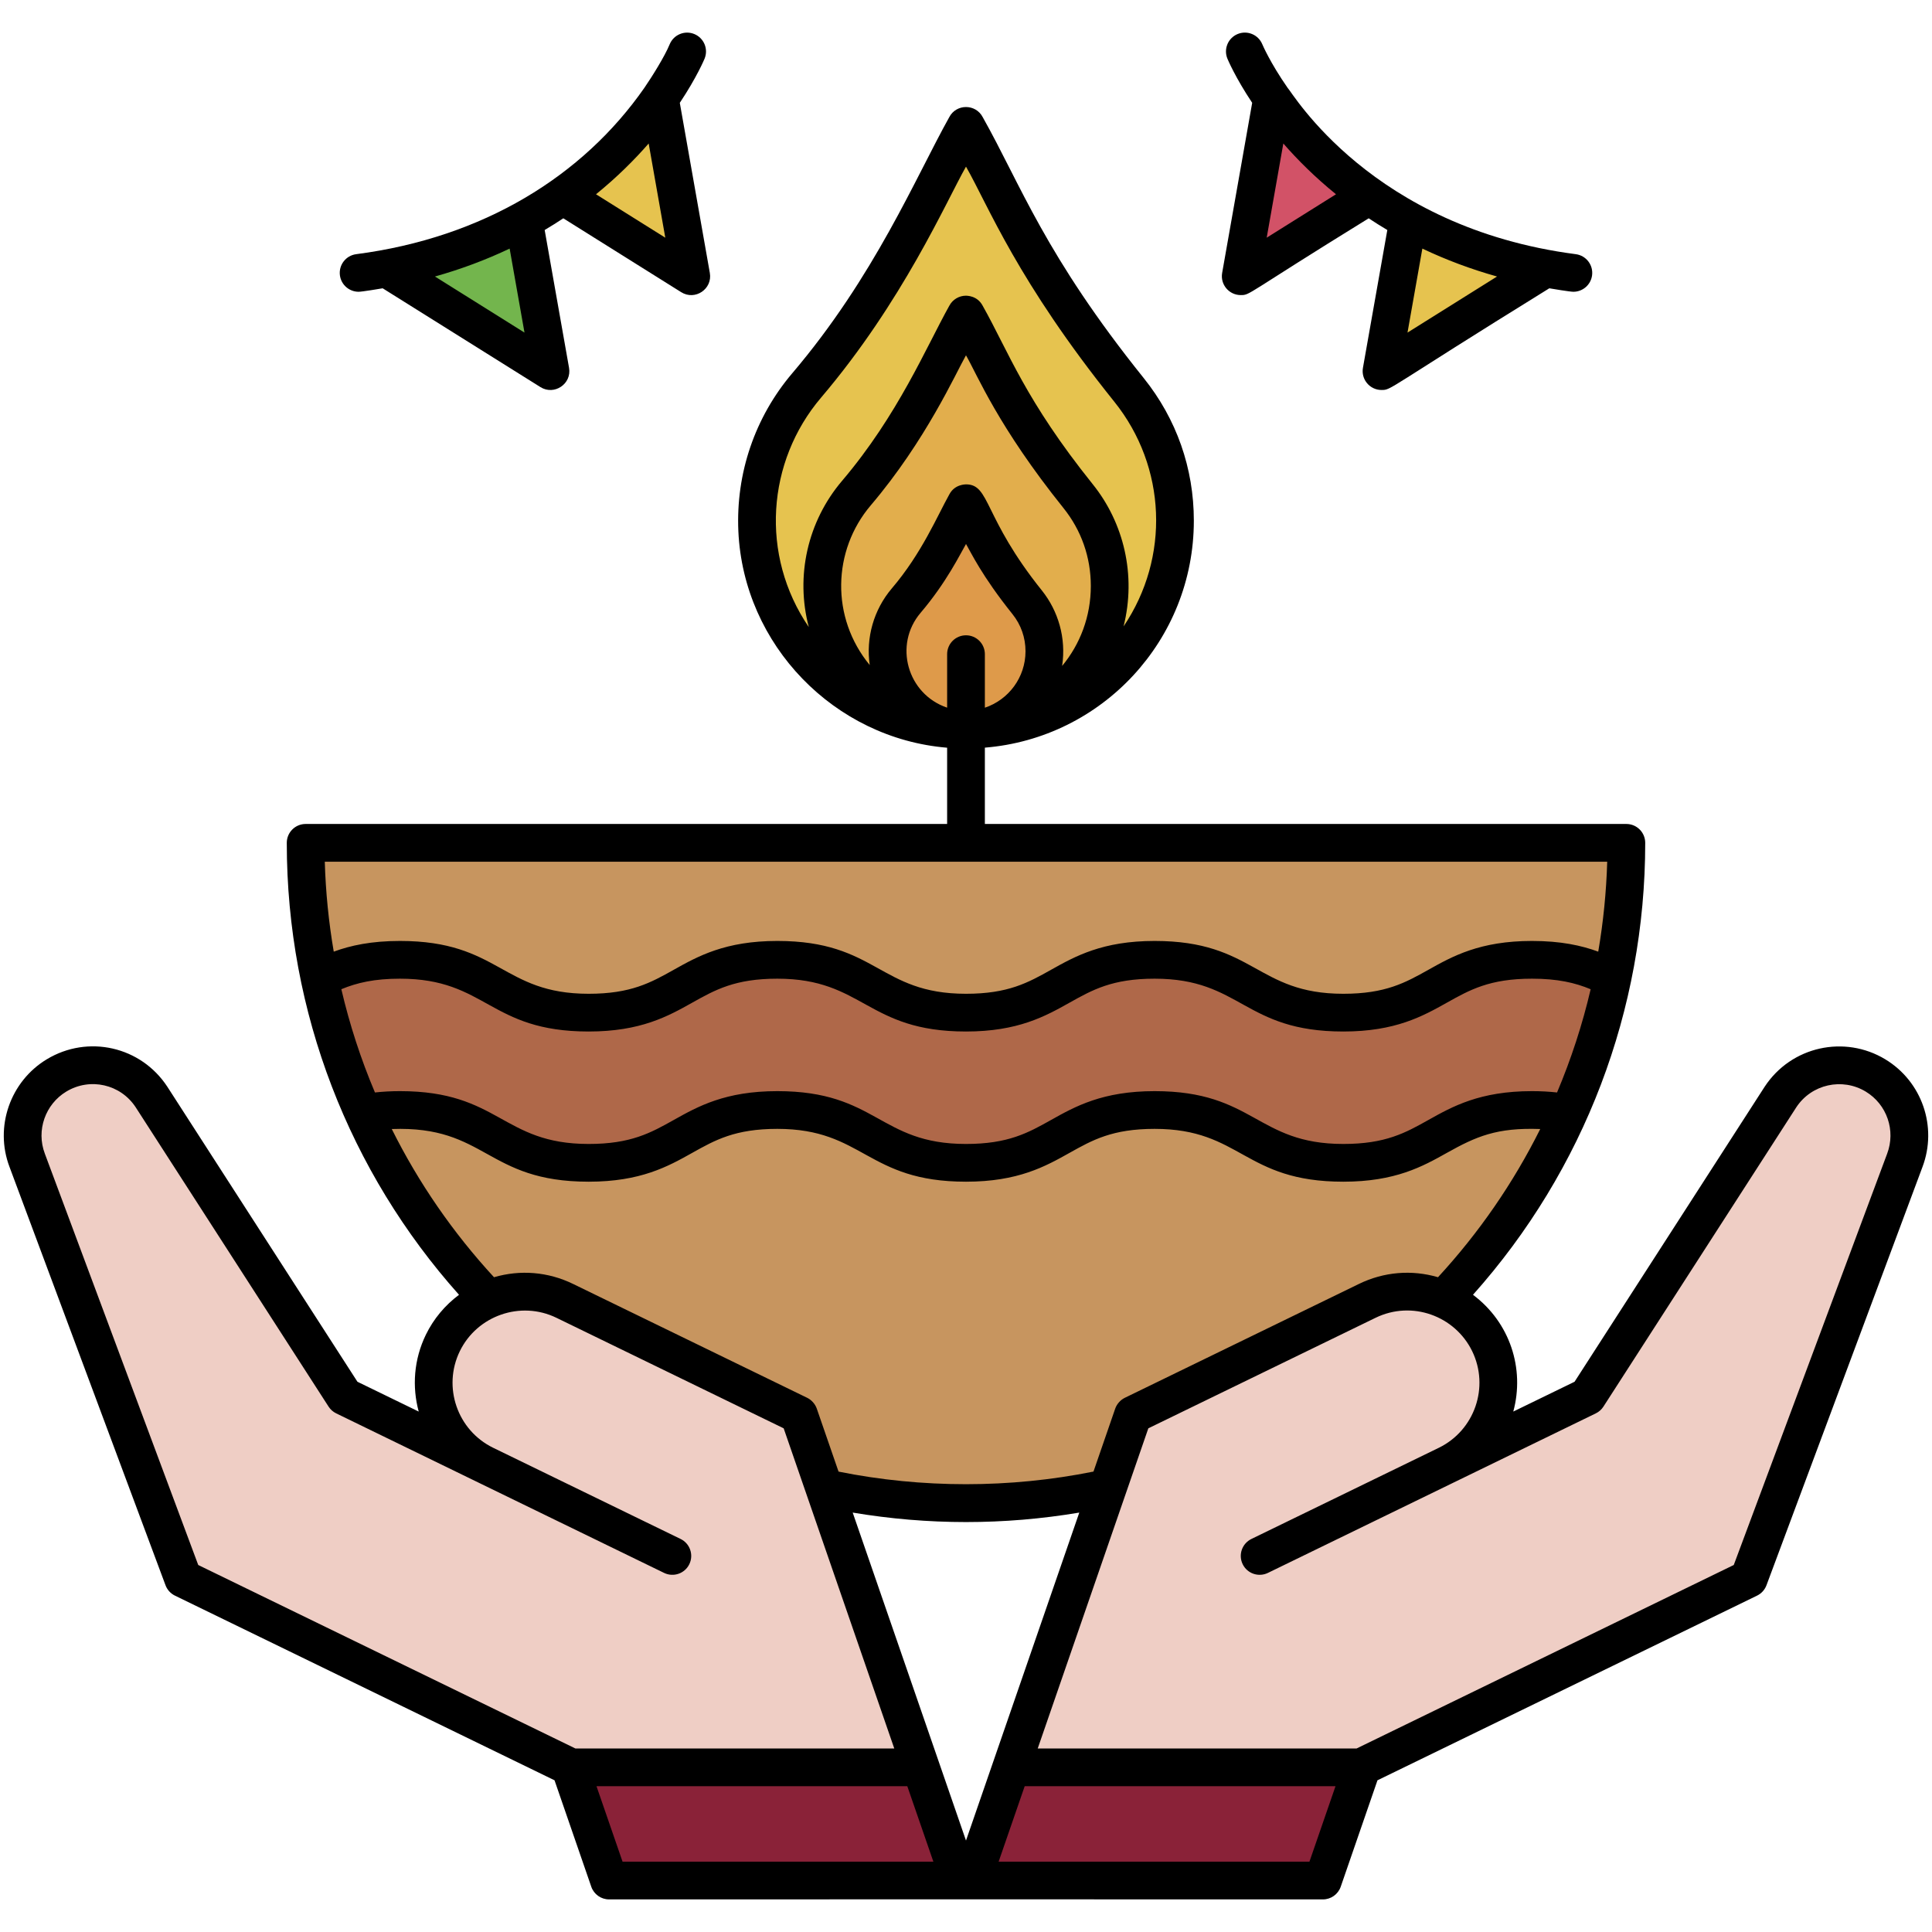
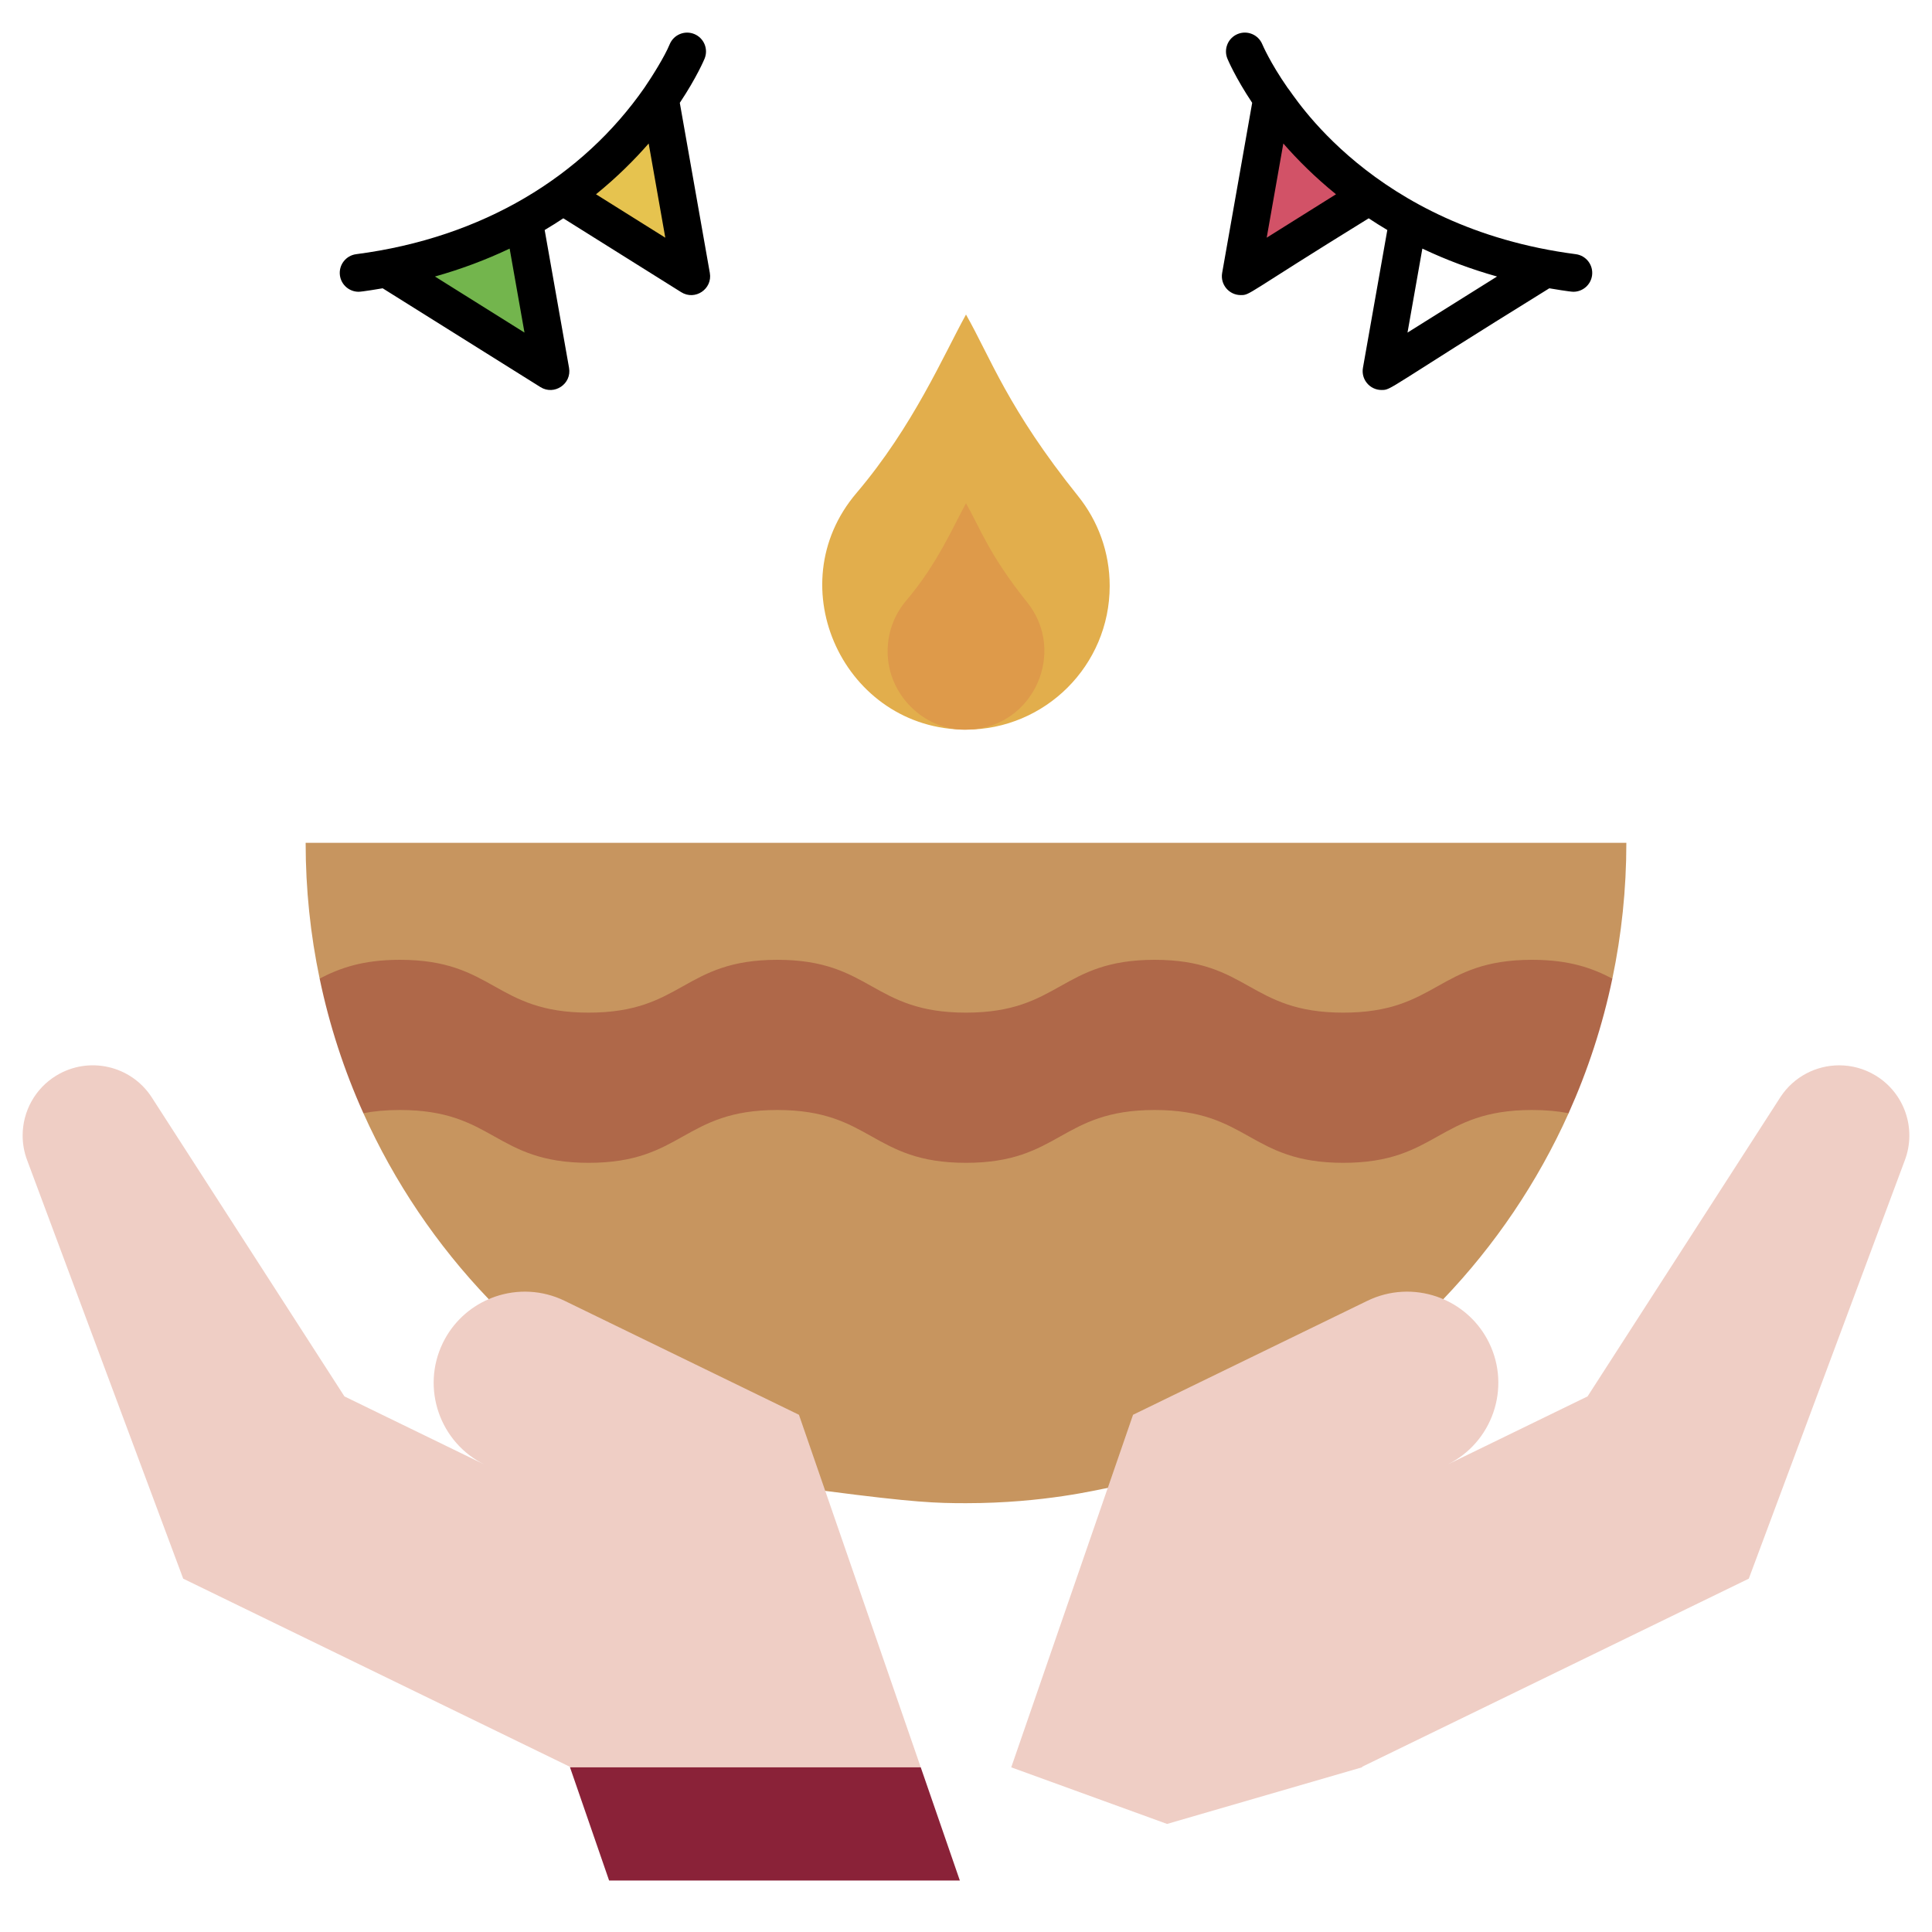
<svg xmlns="http://www.w3.org/2000/svg" version="1.1" viewBox="0 0 512 512" style="enable-background:new 0 0 512 512;" xml:space="preserve">
  <g id="_x33_0_x2C__diwali_x2C__cultures_x2C__holiday_x2C__festival_x2C__event_x2C__celebration">
    <g>
      <g>
        <path style="fill:#AF6849;" d="M427.29,259.341c-2.59,12.42-6.51,24.36-11.59,35.67l-19.2,19.49H124.164l-27.865-19.49     c-5.09-11.31-9-23.25-11.59-35.68l11.59-18.83H412.5L427.29,259.341z" />
        <path style="fill:#C7955F;" d="M256,223.361H431c0,12.33-1.28,24.37-3.71,35.98c-5.22-2.71-11.23-4.98-21.3-4.98     c-25,0-25,14-50,14s-25-14-50-14c-25,0-25,14-50,14s-25-14-49.99-14c-25,0-25,14-50,14s-25-14-50-14     c-10.06,0-16.07,2.27-21.29,4.97c-2.44-11.61-3.71-23.64-3.71-35.97H256z" />
        <path style="fill:#C7955F;" d="M405.99,294.161c3.74,0,6.92,0.31,9.71,0.85c-8.23,18.31-19.51,34.96-33.21,49.28     c-21.442,19.475-52.069,35.81-88.91,50.02c-2.447,0.401-16.826,4.05-37.58,4.05c-7.781,0-13.557-0.159-37.3-3.26     c-36.832-14.508-68.277-30.858-89.19-50.81c-13.7-14.32-24.99-30.97-33.21-49.28c2.78-0.54,5.96-0.85,9.7-0.85c25,0,25,14,50,14     s25-14,50-14c24.99,0,24.99,14,49.99,14s25-14,50-14c25,0,25,14,50,14S380.99,294.161,405.99,294.161z" />
        <path style="fill:#EFCEC5;" d="M128.519,388.181c-11.99-5.83-16.99-20.3-11.16-32.29c2.63-5.4,7.02-9.39,12.15-11.6     c0.55-0.24,1.12-0.46,1.69-0.66c5.85-2.02,12.46-1.81,18.46,1.11l62.07,30.19l6.97,20.17l25.31,73.26l-43.398,15l-49.552-15     l-0.06-0.16l-102.45-49.84l-41.34-110.85c-0.82-2.16-1.21-4.39-1.21-6.59c0-6.36,3.27-12.47,8.98-15.92     c8.58-5.18,19.71-2.64,25.19,5.74l51.11,79.32L128.519,388.181z" />
        <path style="fill:#EFCEC5;" d="M383.48,388.181l37.24-18.12l51.11-79.32c3.56-5.44,9.5-8.42,15.58-8.42     c3.28,0,6.6,0.86,9.61,2.68c7.68,4.64,10.95,14.11,7.77,22.51l-41.34,110.85L361,468.201l-0.06,0.16l-51.655,15l-41.295-15     l25.58-74.05h0.01l6.69-19.38l62.07-30.19c6-2.92,12.61-3.13,18.46-1.11c0.57,0.2,1.14,0.42,1.69,0.66     c5.13,2.21,9.52,6.2,12.15,11.6C400.47,367.881,395.47,382.351,383.48,388.181z" />
-         <path style="fill:#E6C34F;" d="M409.55,71.15l-43.43,27.2l7.07-39.98C383.18,63.87,395.2,68.49,409.55,71.15z" />
        <path style="fill:#D25267;" d="M362.84,51.88L328.81,73.2l8.31-47.08C342.31,33.57,350.59,43.23,362.84,51.88z" />
-         <polygon style="fill:#8A2238;" points="360.94,468.361 350.58,498.361 257.63,498.361 267.99,468.361    " />
-         <path style="fill:#E6C34F;" d="M299.22,103.35C272.222,69.73,265.56,50.164,256,33.36c-8.616,15.571-20.249,42.94-42.23,68.79     c-8.72,10.26-13.76,23.74-13.1,38.41c1.353,29.692,26.477,52.79,54.51,52.79c-0.05,0-0.11,0-0.16-0.01     c0.341,0.032,1.843,0.018,2.11,0c30.06-0.59,54.25-25.15,54.25-55.36C311.38,124.87,306.83,112.84,299.22,103.35z" />
        <path style="fill:#E2AE4C;" d="M285.71,131.48c-18.621-23.201-23.204-36.684-29.71-48.12c-5.976,10.802-13.952,29.556-29.03,47.3     c-21.005,24.682-3.122,62.7,29.03,62.7c20.989,0,38.08-17.016,38.08-38.07C294.08,146.28,290.95,138,285.71,131.48z" />
        <path style="fill:#DE9A4A;" d="M235.25,173.56c-0.25-5.5,1.64-10.55,4.91-14.4c8.278-9.719,12.52-19.797,15.84-25.8     c3.627,6.371,6.078,13.614,16.21,26.25c10.512,13.13,1.772,32.821-15.08,33.73c-0.055,0.004-0.536,0.021-0.59,0.01     C245.91,193.941,235.781,185.103,235.25,173.56z" />
        <polygon style="fill:#8A2238;" points="244.01,468.361 254.37,498.361 161.419,498.361 151.059,468.361    " />
-         <path style="fill:#E6C34F;" d="M174.879,26.12l8.31,47.08l-34.03-21.32C161.409,43.23,169.689,33.57,174.879,26.12z" />
+         <path style="fill:#E6C34F;" d="M174.879,26.12l8.31,47.08l-34.03-21.32C161.409,43.23,169.689,33.57,174.879,26.12" />
        <path style="fill:#73B54D;" d="M138.809,58.37l7.07,39.98l-43.43-27.2C116.799,68.49,128.819,63.87,138.809,58.37z" />
-         <path d="M499.608,280.722c-10.723-6.486-24.904-3.507-31.981,7.311l-50.353,78.144l-16.238,7.901     c3.085-11.356-0.874-23.62-10.68-30.946c29.53-33.08,45.644-75.52,45.644-119.771c0-2.762-2.238-5-5-5H261v-20.226     c31.059-2.529,55.38-28.494,55.38-60.154c0-13.885-4.585-26.941-13.262-37.762c-26.184-32.604-32.569-51.185-42.687-69.174     c-1.865-3.57-6.993-3.579-8.863,0c-8.867,15.868-19.787,42.207-41.609,67.867c-9.902,11.651-14.976,26.523-14.285,41.875     c1.375,30.188,25.461,54.9,55.325,57.365v20.209H80.999c-2.762,0-5,2.238-5,5c0,44.984,16.615,87.269,45.644,119.773     c-3.697,2.762-6.731,6.363-8.781,10.571c-3.204,6.589-3.685,13.804-1.9,20.374l-16.237-7.901l-50.371-78.172     c-6.987-10.686-21.024-13.886-31.96-7.283c-9.674,5.845-13.911,17.898-9.869,28.536l41.34,110.851     c0.448,1.203,1.343,2.188,2.497,2.749l100.593,48.937l9.738,28.199c0.696,2.016,2.594,3.368,4.727,3.368     c22.697-0.024,161.788-0.029,189.161,0c2.133,0,4.03-1.353,4.727-3.368l9.738-28.199l100.593-48.937     c1.154-0.562,2.049-1.546,2.497-2.749l41.331-110.828C513.501,298.621,509.355,286.61,499.608,280.722z M261,187.549v-14.188     c0-2.762-2.238-5-5-5s-5,2.238-5,5v14.178c-10.539-3.576-14.251-16.64-7.033-25.136c6.902-8.105,10.57-15.733,12.037-18.239     c1.25,2.113,4.137,8.388,12.303,18.572c2.266,2.83,3.463,6.237,3.463,9.855C271.769,179.527,267.282,185.45,261,187.549z      M281.475,176.481c1.12-7.391-1.039-14.595-5.365-19.998c-15.618-19.479-13.679-28.122-20.11-28.122     c-0.102,0.03-2.985-0.089-4.433,2.688c-3.249,5.822-7.289,15.566-15.218,24.875c-4.849,5.708-6.902,13.139-5.86,20.327     c-10.373-12.57-9.909-30.368,0.29-42.352c14.587-17.165,22.522-35.01,25.218-39.739c3.054,5.314,8.518,18.901,25.815,40.455     c4.755,5.915,7.268,13.064,7.268,20.677C289.08,163.377,286.233,170.753,281.475,176.481z M217.578,105.39     c21.7-25.52,33.14-51.905,38.421-61.233c5.949,10.431,13.542,30.222,39.32,62.321c13.827,17.244,14.772,41.274,2.439,59.525     c3.433-13.628,0.013-27.497-8.149-37.652c-17.908-22.315-22.27-35.02-29.178-47.305c-1.459-2.795-4.332-2.657-4.432-2.686     c-1.861,0-3.569,1.034-4.432,2.684c-6.093,10.908-13.568,28.913-28.406,46.376c-9.177,10.782-12.388,25.28-8.822,38.763     C201.338,147.126,203.214,122.29,217.578,105.39z M255.999,487.766l-30.026-86.917c19.939,3.346,40.1,3.354,60.049,0.002     L255.999,487.766z M298.083,370.435C298.083,370.435,298.082,370.435,298.083,370.435c-1.21,0.588-2.156,1.733-2.54,2.864     l-5.759,16.684c-22.133,4.458-45.434,4.465-67.561,0.008l-5.766-16.692c-0.42-1.216-1.394-2.309-2.547-2.868l-62.061-30.186     c-6.572-3.198-13.944-3.813-20.933-1.768c-10.88-11.807-19.968-24.981-27.094-39.273c25.128-0.935,24.981,13.957,52.18,13.957     c13.805,0,21.051-4.058,27.443-7.638c6.096-3.414,11.361-6.362,22.557-6.362c22.905,0,23.677,14,49.99,14     c13.805,0,21.05-4.058,27.443-7.638c6.097-3.414,11.361-6.362,22.557-6.362c23.008,0,23.604,14,50,14     c13.805,0,21.05-4.058,27.443-7.638c7.757-4.344,13.213-6.747,24.743-6.319c-7.138,14.305-16.225,27.479-27.091,39.272     c-6.975-2.044-14.356-1.433-20.933,1.769L298.083,370.435z M90.46,262.154c4.139-1.722,8.778-2.793,15.539-2.793     c23.008,0,23.604,14,50,14c13.805,0,21.051-4.058,27.443-7.638c6.097-3.414,11.361-6.362,22.557-6.362     c22.905,0,23.677,14,49.99,14c13.805,0,21.051-4.058,27.443-7.638c6.096-3.414,11.361-6.362,22.557-6.362     c23.008,0,23.604,14,50,14c13.805,0,21.051-4.058,27.443-7.638c6.096-3.414,11.361-6.362,22.557-6.362     c6.775,0,11.416,1.073,15.55,2.798c-2.176,9.327-5.163,18.498-8.908,27.357c-2.096-0.228-4.287-0.354-6.642-0.354     c-13.805,0-21.051,4.058-27.443,7.638c-6.096,3.414-11.361,6.362-22.557,6.362c-23.008,0-23.604-14-50-14     c-13.805,0-21.051,4.058-27.443,7.638c-6.096,3.414-11.361,6.362-22.557,6.362c-23.035,0-23.604-14-49.99-14     c-13.805,0-21.051,4.058-27.443,7.638c-6.096,3.414-11.361,6.362-22.557,6.362c-23.008,0-23.604-14-50-14     c-2.355,0-4.543,0.126-6.634,0.354C95.626,280.682,92.64,271.511,90.46,262.154z M425.927,228.361     c-0.233,8.005-1.036,15.982-2.378,23.836c-4.472-1.646-9.972-2.835-17.559-2.835c-13.805,0-21.051,4.058-27.443,7.638     c-6.096,3.414-11.361,6.362-22.557,6.362c-23.008,0-23.604-14-50-14c-13.805,0-21.051,4.058-27.443,7.638     c-6.096,3.414-11.361,6.362-22.557,6.362c-23.035,0-23.604-14-49.99-14c-13.805,0-21.051,4.058-27.443,7.638     c-6.097,3.414-11.361,6.362-22.557,6.362c-23.008,0-23.604-14-50-14c-7.577,0-13.076,1.189-17.552,2.834     c-1.342-7.83-2.143-15.807-2.376-23.834H425.927z M11.883,305.735c-2.353-6.204,0.155-13.116,5.681-16.454     c6.304-3.806,14.394-1.963,18.402,4.168l51.111,79.32c0.496,0.77,1.192,1.388,2.016,1.788     c3.298,1.604,76.003,36.979,86.901,42.281c2.473,1.2,5.47,0.185,6.684-2.311c1.207-2.483,0.173-5.476-2.311-6.684     c-6.064-2.95-43.781-21.299-49.668-24.163c-9.494-4.622-13.46-16.105-8.843-25.6c4.585-9.416,16.084-13.481,25.618-8.843     l60.208,29.284l29.309,84.841H152.48L52.535,414.74L11.883,305.735z M164.983,493.362l-6.907-20h82.368l6.909,20H164.983z      M347.017,493.362h-82.37l6.908-20h82.369L347.017,493.362z M500.106,305.763L459.464,414.74l-99.945,48.621h-84.511     c2.556-7.4,19.745-57.151,29.312-84.842l60.207-29.283c9.679-4.711,21.069-0.499,25.615,8.84c4.62,9.501,0.65,20.988-8.85,25.608     l-49.659,24.159c-2.483,1.208-3.518,4.2-2.311,6.684c1.213,2.494,4.209,3.512,6.684,2.311     c13.556-6.596,86.736-42.201,86.901-42.281c0.823-0.4,1.52-1.019,2.016-1.788l51.091-79.29     c4.054-6.194,12.222-7.945,18.421-4.198C500.052,292.674,502.44,299.595,500.106,305.763z" />
        <path d="M328.809,78.2c2.584,0,0.974-0.033,33.91-20.345c1.591,1.058,3.239,2.093,4.936,3.099l-6.46,36.524     c-0.543,3.077,1.833,5.871,4.924,5.871c2.732,0,0.93-0.006,44.465-26.948c0.897,0.154,5.464,0.919,6.381,0.919     c2.475,0,4.625-1.837,4.952-4.356c0.356-2.738-1.575-5.247-4.314-5.603c-54.209-7.055-75.114-42.872-76.391-44.113     c-4.618-6.635-6.642-11.399-6.693-11.523c-1.055-2.547-3.974-3.761-6.524-2.71c-2.554,1.052-3.771,3.975-2.719,6.527     c0.088,0.215,2.064,4.947,6.566,11.706l-7.958,45.081C323.341,75.413,325.725,78.2,328.809,78.2z M376.94,65.88     c6.273,2.986,12.886,5.458,19.791,7.399l-23.728,14.86L376.94,65.88z M354.054,51.484L335.689,62.99l4.406-24.963     C343.813,42.294,348.444,46.936,354.054,51.484z" />
        <path d="M95.033,77.321c0.918,0,5.482-0.765,6.381-0.92l41.811,26.185c3.656,2.286,8.332-0.842,7.578-5.108l-6.459-36.523     c1.696-1.006,3.345-2.042,4.937-3.1l31.255,19.582c3.665,2.295,8.33-0.849,7.578-5.106l-7.958-45.081     c4.502-6.758,6.478-11.491,6.566-11.706c1.05-2.549-0.163-5.462-2.71-6.518c-2.545-1.059-5.47,0.153-6.532,2.698     c-1.335,3.271-4.746,8.678-6.703,11.538c-16.294,23.39-42.678,39.714-76.382,44.1c-2.738,0.355-4.67,2.864-4.313,5.603     C90.408,75.484,92.558,77.321,95.033,77.321z M115.267,73.278c6.905-1.941,13.517-4.413,19.792-7.398l3.936,22.259     L115.267,73.278z M171.904,38.027l4.406,24.963l-18.364-11.506C163.556,46.936,168.186,42.294,171.904,38.027z" />
      </g>
    </g>
  </g>
  <g id="Layer_1" />
</svg>